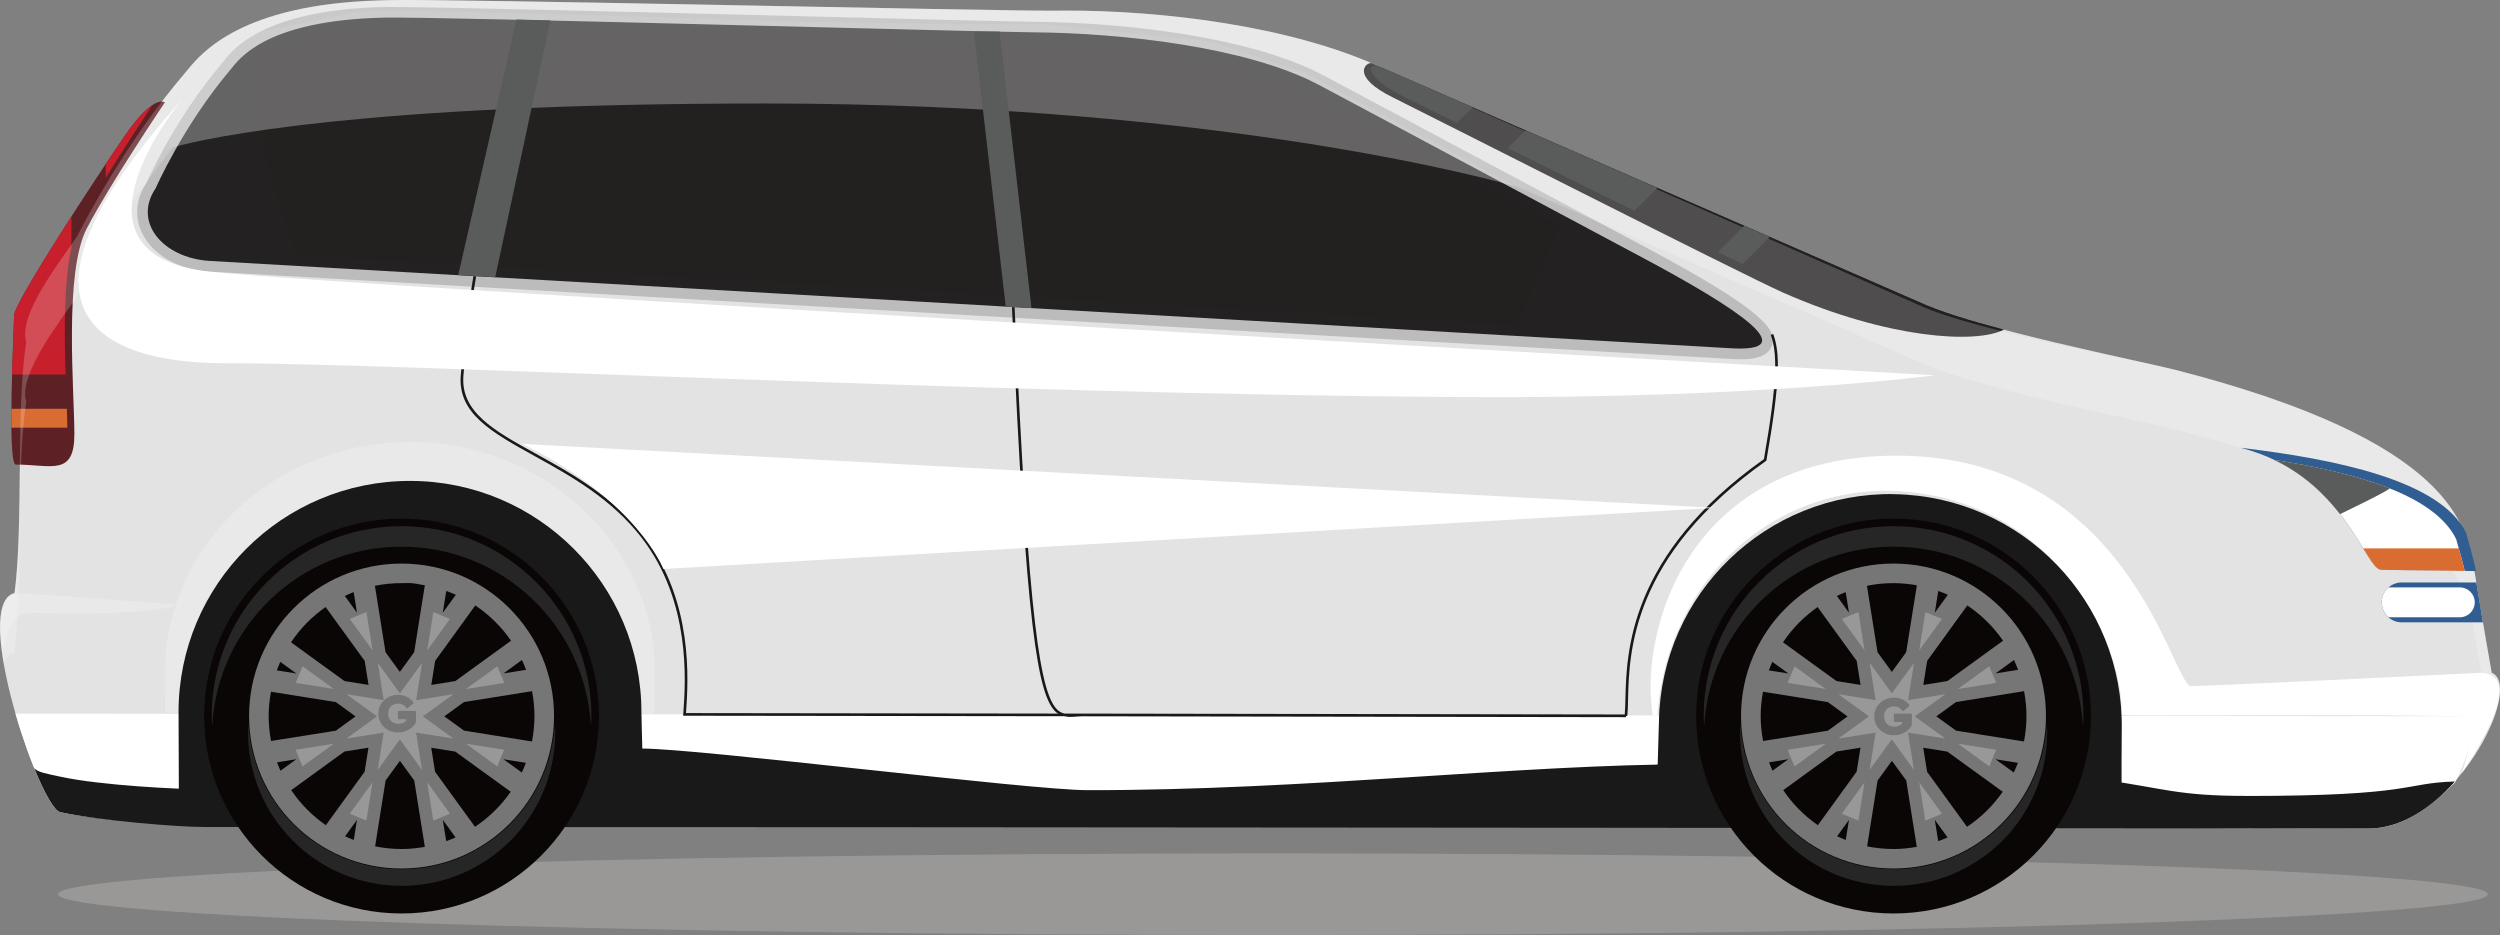
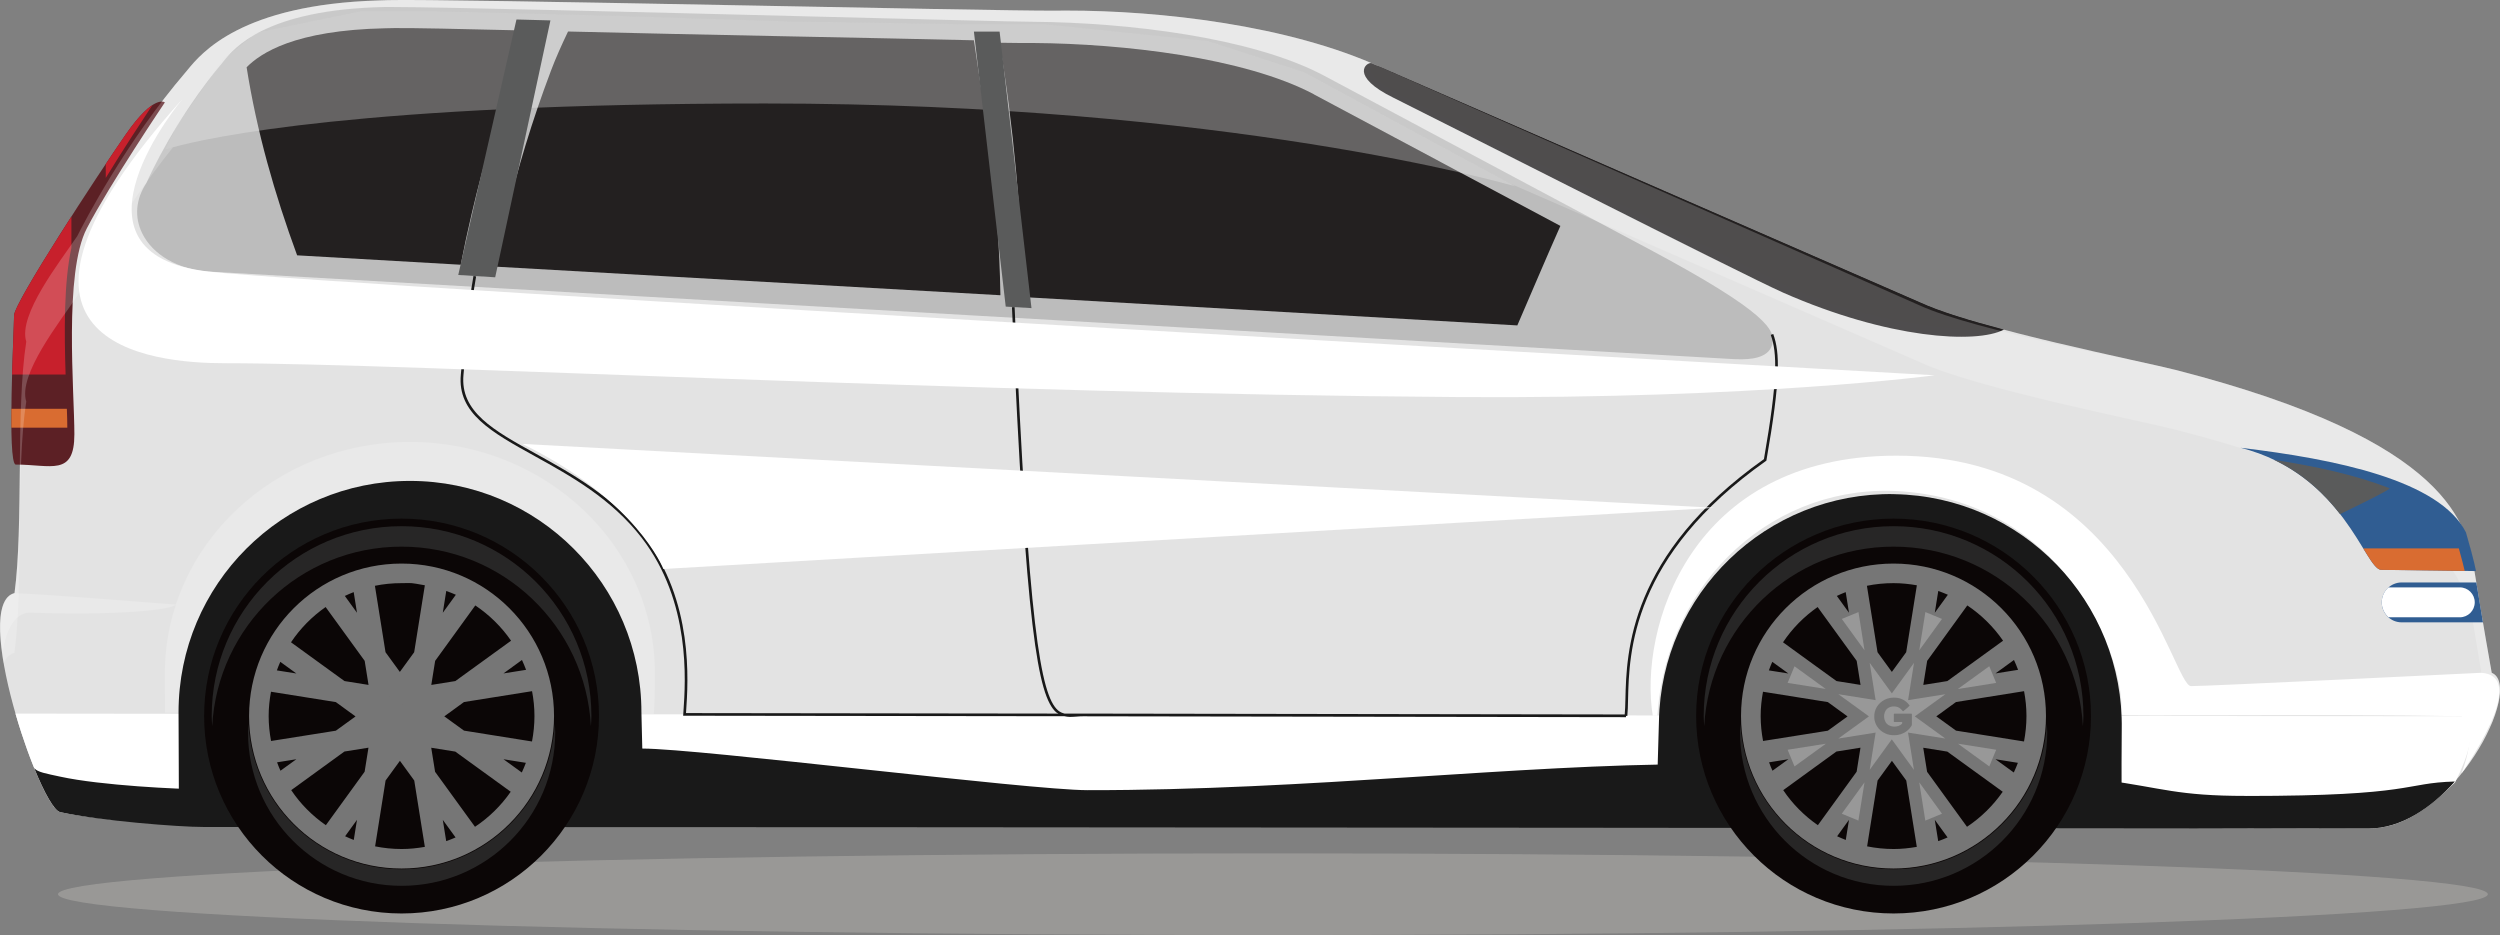
<svg xmlns="http://www.w3.org/2000/svg" id="Layer_2" data-name="Layer 2" viewBox="0 0 395.96 148.1">
  <rect x="0" y="0" width="395.96" height="148.1" fill="#808080" stroke="none" />
  <defs>
    <style>
      .cls-1 {
        fill: #5c2025;
      }

      .cls-1, .cls-2, .cls-3, .cls-4, .cls-5, .cls-6, .cls-7, .cls-8, .cls-9, .cls-10, .cls-11, .cls-12, .cls-13, .cls-14, .cls-15, .cls-16, .cls-17, .cls-18, .cls-19, .cls-20 {
        stroke-width: 0px;
      }

      .cls-2 {
        fill: #0b0606;
      }

      .cls-3 {
        fill: #191919;
      }

      .cls-4 {
        fill: #254e80;
      }

      .cls-5 {
        fill: #f1f2f2;
        opacity: .32;
      }

      .cls-6 {
        fill: #767676;
      }

      .cls-7 {
        fill: #e3e3e3;
      }

      .cls-8 {
        fill: #d96c31;
      }

      .cls-9 {
        fill: #232122;
      }

      .cls-10 {
        fill: #bcbcbc;
      }

      .cls-11 {
        fill: #999896;
      }

      .cls-12 {
        fill: #272626;
      }

      .cls-13 {
        fill: #989898;
      }

      .cls-14 {
        opacity: .2;
      }

      .cls-14, .cls-16 {
        fill: #fff;
      }

      .cls-15 {
        fill: #4f7ec0;
      }

      .cls-17 {
        fill: #305d92;
      }

      .cls-18 {
        fill: #232020;
      }

      .cls-19 {
        fill: #5a5b5b;
      }

      .cls-20 {
        fill: #c7202c;
      }
    </style>
  </defs>
  <g id="Layer_1-2" data-name="Layer 1">
    <g>
      <path class="cls-11" d="M394.03,141.63c0,3.57-86.15,6.47-192.42,6.47s-192.42-2.9-192.42-6.47,86.15-6.47,192.42-6.47,192.42,2.9,192.42,6.47Z" />
      <path class="cls-7" d="M391.91,90.43c1.12,7.07,2.74,16.13,2.74,16.13,5.26,2.14-6.04,24.66-19.53,24.66,0,0-210.9-.6-342.96-.6-3.83,0-16.16-.6-22.62-2-3.27-.71-14.24-32.99-7.24-34.68,1.43-10.53.2-29.1,1.88-39.83-1.34-4.22,5.3-12.6,8.07-16.72,1.12-2.23,7.69-14.94,17.26-26.08.07-.08.15-.18.24-.29C31.9,8.41,38.22.72,59.97.07l1.54-.05c8.48-.26,96.92,1.75,105.28,1.67.77,0,1.49-.01,2.16-.01,14.7-.02,35.24,2.3,49.78,8.99l85.43,37.26c8.94,4.14,34.96,9.25,40.62,10.71,43.78,11.29,45.94,24.65,47.13,31.8Z" />
      <path class="cls-10" d="M275.58,56.9c-.55,0-1.18-.02-1.84-.07l-240.71-13.82c-4.82-.32-8.85-2.65-10.52-6.08-1.25-2.57-1.01-5.38.67-7.93.58-1.3,4.79-10.47,12.04-19.06.06-.07.13-.15.2-.25,1.63-2.03,6.59-8.19,25.5-8.58.29,0,.67,0,1.13,0,7.82,0,40.61.84,66.96,1.51,16.95.43,31.58.81,34.69.83,14.67.12,34.44,2.41,45.95,8.5l51.3,27.38c19.19,10.24,20.29,13.04,19.75,15.2-.59,2.37-3.89,2.37-5.13,2.37Z" />
-       <path class="cls-9" d="M273.84,55.14l-110.47-6.34-4.08-.24-80.86-4.64h-.01l-5.84-.33-39.46-2.27c-7.34-.49-12.11-6.15-8.46-11.51,0,0,4.26-9.8,11.85-18.79,1.27-1.51,5.32-7.84,24.44-8.23,8.22-.17,94.52,2.27,102.74,2.33,13.77.11,33.72,2.25,45.17,8.31l51.3,27.38c14.92,7.96,25.9,15.15,13.68,14.33Z" />
      <path class="cls-18" d="M62.37,4.45l-1.38.03c-14.37.3-19.72,3.95-21.93,6.17,1.61,10.19,4.44,20.1,8,29.79l25.91,1.49c.53-2.72,1.11-5.44,1.75-8.15,1.95-8.27,4.35-16.44,7.38-24.38.59-1.54,1.24-3.05,1.93-4.55-11.07-.27-19.47-.45-21.67-.4Z" />
      <path class="cls-18" d="M87.22,11.32c-2.91,7.71-5.32,15.6-7.21,23.62-.57,2.42-1.09,4.85-1.57,7.29l80.01,4.53c-.27-15.94-2.25-27.14-4.2-40.38-14.82-.36-44.5-.89-64.28-1.39-.99,2.07-1.94,4.17-2.75,6.32Z" />
      <path class="cls-18" d="M208.08,14.92c-10.98-5.8-30.13-8-44.4-8.11-.65,0-1.36,0-2.12,0-.64,0-1.75-.02-3.24-.04,2.25,13.31,3.35,26.79,3.89,40.29l78.11,4.48c2.27-5.26,4.5-10.53,6.82-15.76l-39.07-20.85Z" />
      <path class="cls-16" d="M2.45,113.02c2.28,7.88,5.54,15.26,7.09,15.6,6.46,1.4,18.79,2,22.62,2,132.07,0,342.96.6,342.96.6,5.45,0,9.56-3.3,13.72-7.29,4.97-9.89.97-10.49.97-10.49-60.39-.03-387.36-.42-387.36-.42Z" />
      <path class="cls-3" d="M355.74,126.06c-21.89,0-8.72-5.02-87.4-5.02-27.55,0-61.18,4.15-96.1,4.11-9.2-.01-61.49-6.58-70.5-6.59-23.23-.02-49.07,6.45-69.58,6.45-3.83,0-16.16-.59-22.62-2-2.24-.49-3.62-.7-4.13-1.37,1.61,3.96,3.19,6.78,4.13,6.99,6.46,1.4,18.82,2.35,22.65,2.35,132.07,0,342.94.25,342.94.25,5.15,0,9.97-3.28,13.68-7.45-8.2.22-6.24,2.29-33.06,2.29Z" />
      <path class="cls-9" d="M220.76,15.51c4.35,2.13,55.56,28.15,61.71,30.86,16.59,7.3,30.53,8.13,34.91,5.84-5.38-1.42-10.25-2.91-13.23-4.29L217.22,10c-.78-.21-3.59,2.03,3.54,5.51Z" />
      <path class="cls-18" d="M222.75,15.51c4.35,2.13,54.46,27.03,60.55,29.86,12.1,5.63,28.15,7.46,34.08,6.84-5.38-1.42-10.25-2.91-13.23-4.29L218.73,10.67c-2.27-1.04-3.11,1.36,4.02,4.84Z" />
      <path class="cls-3" d="M280.86,52.9l-.4.14c1.02,2.88,1.15,6.87-1.08,19.68-21.41,15.17-21.77,30.6-21.94,38.02-.02.95-.05,1.76-.11,2.42-2.66,0-41.57-.08-85.67-.14h0c-.06,0-.1,0-.16,0-.96,0-1.92,0-2.89,0-.36-.09-.71-.23-1.04-.51-2.76-2.44-4.67-13.34-6.87-63.87l-.42.02c2.22,50.96,4.1,61.59,7.01,64.16.11.1.23.12.35.2-19.75-.03-40.33-.06-58.99-.08l.02-.25c.33-4.78,1.22-17.48-6.69-27.74-4.86-6.31-11.35-9.9-17.06-13.06-6.74-3.72-12.06-6.67-11.51-12.53l.07-.76c.22-2.45.68-7.56,1.93-14.82l-.42-.07c-1.25,7.27-1.71,12.39-1.93,14.85l-.07.76c-.58,6.13,4.85,9.13,11.72,12.93,5.68,3.14,12.12,6.71,16.94,12.95,7.8,10.13,6.93,22.71,6.6,27.45l-.05.71h.23c19.01.02,40.03.05,60.16.08.28.06.57.11.87.11.34,0,.68-.03,1.03-.05.33-.03.67-.05,1.03-.05,45.41.07,85.43.14,86.01.14v-.21l.21.02c.08-.7.1-1.6.12-2.64.17-7.36.52-22.68,21.83-37.74l.07-.05.02-.08c2.27-12.97,2.13-17.03,1.08-19.98Z" />
      <g>
        <path class="cls-4" d="M186.85,58.51c0,1.63-1.32,2.86-2.95,2.76l-15.46-1.02c-1.63-.11-2.95-1.52-2.95-3.14h0c0-1.63,1.32-2.86,2.95-2.76l15.46,1.02c1.63.11,2.95,1.51,2.95,3.14h0Z" />
        <path class="cls-15" d="M183.87,55.79l-15.46-1.02c-.06,0-.11,0-.17,0-.99,0-1.81.58-2.16,1.43.31,1.08,1.29,1.92,2.45,2l15.46,1.02c.06,0,.11,0,.17,0,.99,0,1.81-.58,2.16-1.43-.31-1.08-1.29-1.92-2.45-2Z" />
      </g>
      <g>
        <path class="cls-4" d="M97.91,52.4c0,1.63-1.32,2.86-2.95,2.76l-15.46-1.02c-1.63-.11-2.95-1.51-2.95-3.14h0c0-1.63,1.32-2.86,2.95-2.76l15.46,1.02c1.63.11,2.95,1.52,2.95,3.14h0Z" />
        <path class="cls-15" d="M94.93,49.68l-15.46-1.02c-.06,0-.11,0-.17,0-.99,0-1.81.58-2.16,1.43.31,1.08,1.29,1.92,2.45,2l15.46,1.02c.06,0,.11,0,.17,0,.99,0,1.81-.58,2.16-1.43-.31-1.08-1.29-1.92-2.45-2Z" />
      </g>
      <path class="cls-16" d="M392.96,106.56s-42.98,2.11-45.93,2.11-9.57-36.5-46.66-36.5c-32.92,0-40.8,27.64-38.6,41.19h.72c1.51-21.62,18.86-37.07,38.96-35.52,25.88,2,35.24,26.4,34.54,35.36-.15.29,33.08-.19,53.81.24,3,1.72.06,9.06.06,9.06,0,0,11.09-15.49,3.09-15.94Z" />
      <path class="cls-14" d="M103.73,106.64c0-20.24-17.37-36.65-38.81-36.65s-38.81,16.41-38.81,36.65c0,1.73.01,3.93.02,6.24h2.14v-.06c0-20.24,16.41-36.65,36.65-36.65s36.65,16.41,36.65,36.65c0,.07,0,.16,0,.27h2c.21-3.12.14-5.85.14-6.45Z" />
      <path class="cls-16" d="M82.73,70.31l188.83,10.12-166.49,9.69s-4.22-10.96-22.34-19.81Z" />
      <path class="cls-16" d="M28.92,15.66s-20.63,24.54,4.1,27.35c19.33,2.2,273.4,16.43,273.4,16.43,0,0-28.16,3.76-75.28,3.45-75.77-.49-166.55-5.36-195.48-5.36-11.69,0-41.87-2.81-6.74-41.87Z" />
      <path class="cls-14" d="M4.94,97.03c-3.84-.14-4.48,6.2-4.48,6.2,0,0-1.69-7.96,1.83-9.28,5.73.19,21.36,1.51,25.58,1.8-.63.87-9.54,1.76-22.93,1.29Z" />
      <path class="cls-1" d="M2.49,73.58c5.62,0,9.29,1.93,9.29-4.81s-1.69-25.57,1.97-32.6c3.65-7.02,12.36-19.95,12.36-19.95,0,0-1.69-1.41-6.18,5.06C15.43,27.74,2.23,47.97,2.23,49.94s-1.14,23.64.27,23.64Z" />
      <path class="cls-20" d="M16.75,28.18c2.82-4.61,5.93-9.34,7.39-11.54-.98.64-2.35,1.96-4.21,4.63-.82,1.17-1.92,2.81-3.18,4.7v2.21Z" />
      <path class="cls-20" d="M11.31,39.24v-4.95c-4.62,7.2-9.08,14.51-9.08,15.66,0,.8-.19,4.84-.32,9.37h8.48c-.21-6.52-.3-14.54.92-20.07Z" />
      <path class="cls-8" d="M10.66,67.74c0-.84-.03-1.85-.07-2.99H1.8c-.01,1.04-.01,2.05,0,2.99h8.86Z" />
      <path class="cls-5" d="M240,29.52c-1.37-.4-45.58-13.13-118.82-13.13-64.01,0-88.25,5.41-93.77,6.93-.9.24-1.3.38-1.3.38l2-3.94,7.27-10.4,5.24-4.19,16.53-3.41h10.98l29.87.77,26.41.85,28.02.46h13.15l25.81,2.67,15.23,4.94,32.53,17.6.85.47Z" />
      <path class="cls-14" d="M394.46,115.01c-.45-2.58-1.66-9.47-2.56-15.1-1.19-7.15-3.34-20.51-47.12-31.8-5.66-1.46-31.69-6.57-40.62-10.71l-65.01-28.35-32.53-17.6-15.23-4.94-25.81-2.67h-13.15l-28.02-.46-26.41-.85-29.87-.77h-10.98l-16.53,3.41-5.24,4.19-7.27,10.4-2,3.94s.4-.14,1.3-.38c-8.44,10.46-14.13,21.5-15.17,23.56-2.78,4.11-9.42,12.49-8.08,16.72-1.68,10.72-.44,29.29-1.87,39.82-.79.19-1.35.77-1.72,1.65-1-5.78-.85-10.51,1.72-11.13,1.43-10.53.19-29.1,1.87-39.83-1.34-4.22,5.3-12.6,8.08-16.72,1.12-2.23,7.68-14.93,17.26-26.08.07-.08.15-.18.24-.29C31.89,8.41,38.22.72,59.96.07l1.54-.05c8.48-.26,96.92,1.75,105.28,1.67.78,0,1.5-.02,2.16-.02,14.7-.01,35.24,2.31,49.79,8.99l85.22,37.67c8.94,4.13,35.17,8.84,40.83,10.3,43.78,11.29,45.93,24.64,47.12,31.8,1.13,7.07,2.74,16.13,2.74,16.13,1.93.78,1.63,4.3-.18,8.45Z" />
      <path class="cls-17" d="M392.14,90.45s-12.43-.2-14.99-.2-5.92-15.19-22.29-19.33c14.99,1.78,31.56,5.13,35.71,13.41,1.38,4.73,1.58,6.12,1.58,6.12Z" />
-       <path class="cls-16" d="M388.99,85.33c-3.51-7.02-15.95-10.5-28.79-12.48,11.83,5.64,14.7,17.41,16.96,17.41,1.96,0,9.67.12,13.21.17-.21-.9-.61-2.49-1.37-5.1Z" />
      <path class="cls-19" d="M370.63,81.42s8.22-3.93,7.82-4.09c-5.22-2.07-11.68-3.48-18.26-4.49,4.74,2.26,8.03,5.5,10.43,8.58Z" />
      <path class="cls-8" d="M374.3,86.86c1.24,2.03,2.09,3.4,2.86,3.4,1.96,0,9.67.12,13.21.17-.16-.71-.45-1.85-.93-3.57h-15.13Z" />
      <path class="cls-17" d="M392.2,92.25h-11.81c-1.74,0-3.16,1.41-3.16,3.16s1.41,3.16,3.16,3.16h12.87c-.34-2.02-.71-4.21-1.05-6.31Z" />
      <path class="cls-16" d="M391.96,95.4c0-1.31-1.06-2.37-2.37-2.37h-11.29c-.66.58-1.07,1.42-1.07,2.37s.42,1.79,1.07,2.37h11.29c1.31,0,2.37-1.06,2.37-2.37Z" />
-       <path class="cls-19" d="M218.73,10.67l14.51,6.33c-.82.82-1.65,1.65-2.48,2.48-4.14-2.05-7.09-3.51-8.01-3.96-7.13-3.48-6.29-5.89-4.02-4.84ZM280.3,37.52l-4.05-1.76c-1.39,1.39-2.77,2.77-4.16,4.16,1.39.68,2.7,1.33,3.9,1.91l4.31-4.31ZM262.49,29.75l-20.87-9.1-2.81,2.81c6.15,3.05,13.29,6.58,20.05,9.93,1.21-1.21,2.42-2.42,3.63-3.63Z" />
      <g>
        <g>
          <g>
            <path class="cls-3" d="M64.94,76.17c20.24,0,36.65,16.41,36.65,36.65,0,1.15.23,8.82.47,17.95-30.4-.08-62.37-.15-73.74-.15.04-4.62-.04-12.98-.04-17.8,0-20.24,16.41-36.65,36.65-36.65Z" />
            <path class="cls-3" d="M300.04,78.27c20.24.35,36.36,17.05,36.01,37.29-.02,1.01-.06,7.78.01,15.51-19.44.24-41.6-.44-61.09-.2-3.45.04-7.74.07-12.7.09.22-8.28.45-15.18.48-16.69.35-20.24,17.05-36.36,37.29-36.01Z" />
          </g>
          <g>
            <path class="cls-2" d="M268.64,113.41c0,17.27,14,31.27,31.27,31.27s31.27-14,31.27-31.27-14-31.27-31.27-31.27-31.27,14-31.27,31.27Z" />
            <path class="cls-6" d="M275.75,113.41c0,13.34,10.81,24.15,24.15,24.15s24.15-10.81,24.15-24.15-10.81-24.15-24.15-24.15-24.15,10.81-24.15,24.15ZM280.19,120.74l3.06-.49-2.52,1.82c-.2-.44-.38-.88-.54-1.34ZM279.24,117.36c-.24-1.28-.38-2.6-.38-3.94s.14-2.6.37-3.86l10.27,1.64,3.12,2.27-3.12,2.26-10.26,1.63ZM318.95,122.35l-2.9-2.1,3.55.57c-.2.52-.41,1.04-.65,1.54ZM309.8,115.72l-3.12-2.26,3.12-2.27,10.78-1.72c.24,1.28.38,2.59.38,3.94s-.14,2.72-.39,4.03l-10.77-1.72ZM319.63,106.09l-3.58.57,2.93-2.13c.24.51.45,1.03.65,1.56ZM280.7,104.82l2.55,1.85-3.09-.49c.17-.46.34-.91.54-1.35ZM287.88,96.14l6.19,8.53.61,3.81-3.81-.61-8.47-6.14c1.46-2.19,3.33-4.08,5.49-5.59ZM290.92,94.39c.46-.22.93-.42,1.41-.61l.52,3.27-1.93-2.67ZM299.91,92.36c1.26,0,2.49.13,3.69.34l-1.69,10.6-2.27,3.12-2.27-3.12-1.68-10.52c1.36-.28,2.76-.42,4.2-.42ZM306.99,93.6c.51.18,1.02.38,1.52.6l-2.07,2.85.55-3.45ZM317.25,101.48l-8.82,6.39-3.81.61.61-3.81,6.36-8.78c2.22,1.49,4.14,3.38,5.66,5.58ZM311.54,130.95l-6.32-8.71-.61-3.81,3.81.61,8.78,6.36c-1.52,2.19-3.44,4.08-5.66,5.55ZM308.46,132.64c-.48.22-.98.4-1.48.58l-.54-3.37,2.02,2.78ZM299.91,134.47c-1.43,0-2.83-.15-4.19-.42l1.66-10.43,2.27-3.12,2.27,3.12,1.67,10.51c-1.2.21-2.42.34-3.68.34ZM292.35,133.04c-.47-.18-.92-.38-1.38-.59l1.88-2.6-.51,3.19ZM282.43,125.15l8.43-6.12,3.81-.61-.61,3.81-6.14,8.47c-2.16-1.5-4.03-3.38-5.49-5.56Z" />
            <path class="cls-13" d="M294.35,129.97l-2.64-1.09,3.6-4.97-.97,6.06ZM304.94,129.97l-.96-6.06,3.6,4.97-2.64,1.09ZM296.13,121.94l.94-5.91-5.9.94,4.84-3.51-4.84-3.51,5.9.94-.94-5.91,3.51,4.84,3.51-4.84-.94,5.91,5.91-.94-4.85,3.51,4.84,3.51-5.91-.94.94,5.91-3.51-4.84-3.51,4.84ZM284.22,121.39l-1.09-2.64,6.06-.96-4.97,3.6ZM315.07,121.39l-4.96-3.6,6.05.96-1.09,2.64ZM310.1,109.12l4.97-3.6,1.09,2.64-6.06.97ZM289.18,109.12l-6.05-.96,1.09-2.63,4.96,3.6ZM295.31,103l-3.6-4.97,2.64-1.09.96,6.06ZM303.98,103l.97-6.06,2.63,1.09-3.6,4.97Z" />
            <path class="cls-12" d="M299.91,86.58c-16.06,0-29.14,12.6-29.99,28.45-.03-.54-.08-1.07-.08-1.62,0-16.61,13.46-30.07,30.07-30.07s30.07,13.46,30.07,30.07c0,.55-.05,1.08-.08,1.62-.85-15.85-13.93-28.45-29.99-28.45Z" />
            <path class="cls-12" d="M299.91,137.68c13,0,23.58-10.2,24.27-23.02.02.44.07.87.07,1.31,0,13.44-10.89,24.33-24.33,24.33s-24.33-10.89-24.33-24.33c0-.44.04-.87.07-1.31.68,12.83,11.27,23.02,24.27,23.02Z" />
          </g>
          <g>
            <circle class="cls-2" cx="63.6" cy="113.41" r="31.27" />
            <path class="cls-6" d="M39.45,113.41c0,13.34,10.81,24.15,24.15,24.15s24.15-10.81,24.15-24.15-10.81-24.15-24.15-24.15-24.15,10.81-24.15,24.15ZM43.88,120.74l3.06-.49-2.52,1.82c-.2-.44-.37-.88-.54-1.34ZM42.93,117.36c-.24-1.28-.38-2.6-.38-3.94s.14-2.6.37-3.86l10.27,1.64,3.12,2.27-3.12,2.26-10.26,1.63ZM82.64,122.35l-2.9-2.1,3.55.57c-.2.52-.41,1.04-.65,1.54ZM73.49,115.72l-3.12-2.26,3.12-2.27,10.78-1.72c.24,1.28.38,2.59.38,3.94s-.14,2.72-.39,4.03l-10.77-1.72ZM83.32,106.09l-3.58.57,2.93-2.13c.24.51.45,1.03.65,1.56ZM44.39,104.82l2.55,1.85-3.09-.49c.17-.46.34-.91.54-1.35ZM51.57,96.14l6.19,8.53.61,3.81-3.81-.61-8.47-6.14c1.46-2.19,3.33-4.08,5.49-5.59ZM54.61,94.39c.46-.22.93-.42,1.41-.61l.52,3.27-1.93-2.67ZM63.6,92.36c1.92,0,1.08-.12,3.69.34l-1.69,10.6-2.27,3.12-2.27-3.12-1.68-10.52c1.36-.28,2.76-.42,4.2-.42ZM70.68,93.6c.51.18,1.02.38,1.52.6l-2.07,2.85.55-3.45ZM80.94,101.48l-8.82,6.39-3.81.61.61-3.81,6.36-8.78c2.22,1.49,4.14,3.38,5.66,5.58ZM75.23,130.95l-6.32-8.71-.61-3.81,3.81.61,8.78,6.36c-1.52,2.19-3.44,4.08-5.66,5.55ZM72.15,132.64c-.48.22-.98.4-1.48.58l-.54-3.37,2.02,2.78ZM63.6,134.47c-1.43,0-2.84-.15-4.19-.42l1.66-10.43,2.27-3.12,2.27,3.12,1.68,10.51c-1.2.21-2.42.34-3.68.34ZM56.04,133.04c-.47-.18-.92-.38-1.38-.59l1.88-2.6-.51,3.19ZM46.12,125.15l8.43-6.12,3.81-.61-.61,3.81-6.14,8.47c-2.16-1.5-4.03-3.38-5.49-5.56Z" />
-             <path class="cls-13" d="M58.04,129.97l-2.64-1.09,3.6-4.97-.97,6.06ZM68.63,129.97l-.96-6.06,3.6,4.97-2.64,1.09ZM59.83,121.94l.94-5.91-5.9.94,4.84-3.51-4.84-3.51,5.9.94-.94-5.91,3.51,4.84,3.51-4.84-.94,5.91,5.91-.94-4.85,3.51,4.84,3.51-5.91-.94.94,5.91-3.51-4.84-3.51,4.84ZM47.91,121.39l-1.09-2.64,6.06-.96-4.97,3.6ZM78.76,121.39l-4.96-3.6,6.05.96-1.09,2.64ZM73.8,109.12l4.97-3.6,1.09,2.64-6.06.97ZM52.88,109.12l-6.05-.96,1.09-2.63,4.96,3.6ZM59,103l-3.6-4.97,2.64-1.09.96,6.06ZM67.67,103l.97-6.06,2.63,1.09-3.6,4.97Z" />
            <path class="cls-12" d="M63.6,86.58c-16.06,0-29.14,12.6-29.99,28.45-.03-.54-.08-1.07-.08-1.62,0-16.61,13.46-30.07,30.07-30.07s30.07,13.46,30.07,30.07c0,.55-.05,1.08-.08,1.62-.85-15.85-13.93-28.45-29.99-28.45Z" />
            <path class="cls-12" d="M63.6,137.68c13,0,23.58-10.2,24.27-23.02.02.44.07.87.07,1.31,0,13.44-10.89,24.33-24.33,24.33s-24.33-10.89-24.33-24.33c0-.44.04-.87.07-1.31.68,12.83,11.27,23.02,24.27,23.02Z" />
          </g>
        </g>
        <path class="cls-6" d="M65.53,111.32c-.09.11-.53.5-.97.85-.02.02-.05.03-.08.05-.03-.03-.06-.06-.09-.09-.09-.09-.17-.19-.26-.28-.29-.26-.63-.39-1.02-.4-.2,0-.39,0-.58.06-.48.14-.8.44-.95.91-.13.38-.13.77-.02,1.15.16.52.5.86,1.02,1,.4.11.8.1,1.2-.04.17-.06.32-.16.46-.27.09-.07.12-.15.11-.26,0-.02,0-.04-.01-.06-.05-.05-.11-.03-.17-.03-.3,0-.6,0-.9,0-.05,0-.09,0-.14,0-.03,0-.06-.01-.1-.02,0-.04-.01-.07-.01-.11,0-.35,0-.69,0-1.04,0-.02,0-.03,0-.05,0-.07.02-.09.09-.1.03,0,.05,0,.08,0,.84,0,1.68,0,2.53,0,.05,0,.09,0,.13.01.04.06.03.11.03.16,0,.31,0,.62,0,.93,0,.2,0,.4,0,.6,0,.09-.02.17-.07.25-.41.64-.97,1.07-1.69,1.31-.34.11-.68.16-1.04.16-.47,0-.92-.07-1.35-.26-.89-.4-1.48-1.06-1.73-2.01-.09-.35-.1-.71-.06-1.06.12-1.15.96-2.11,2.06-2.47.33-.11.66-.16,1.01-.16.4,0,.79.05,1.16.19.53.2.96.53,1.3.99.02.03.04.07.06.1Z" />
      </g>
      <path class="cls-6" d="M302.46,111.76c-.09.11-.53.5-.97.85-.02.02-.05.03-.08.05-.03-.03-.06-.06-.09-.09-.09-.09-.17-.19-.26-.28-.29-.26-.63-.39-1.02-.4-.2,0-.39,0-.58.06-.48.14-.8.44-.95.91-.13.38-.13.77-.02,1.15.16.52.5.86,1.02,1,.4.11.8.1,1.2-.04.17-.06.32-.16.46-.27.09-.07.12-.15.11-.26,0-.02,0-.04-.01-.06-.05-.05-.11-.03-.17-.03-.3,0-.6,0-.9,0-.05,0-.09,0-.14,0-.03,0-.06-.01-.1-.02,0-.04-.01-.07-.01-.11,0-.35,0-.69,0-1.04,0-.02,0-.03,0-.05,0-.07.02-.09.09-.1.03,0,.05,0,.08,0,.84,0,1.68,0,2.53,0,.05,0,.09,0,.13.01.04.06.03.11.03.16,0,.31,0,.62,0,.93,0,.2,0,.4,0,.6,0,.09-.02.17-.07.25-.41.64-.97,1.07-1.69,1.31-.34.11-.68.16-1.04.16-.47,0-.92-.07-1.35-.26-.89-.4-1.48-1.06-1.73-2.01-.09-.35-.1-.71-.06-1.06.12-1.15.96-2.11,2.06-2.47.33-.11.66-.16,1.01-.16.4,0,.79.05,1.16.19.53.2.96.53,1.3.99.02.03.04.07.06.1Z" />
      <polygon class="cls-19" points="81.8 3.09 78.41 17.97 72.58 43.55 78.42 43.92 78.43 43.92 84.06 17.72 87.18 3.23 81.8 3.09" />
      <polygon class="cls-19" points="163.37 48.8 159.29 48.56 154.25 5 158.32 5 163.37 48.8" />
    </g>
  </g>
</svg>